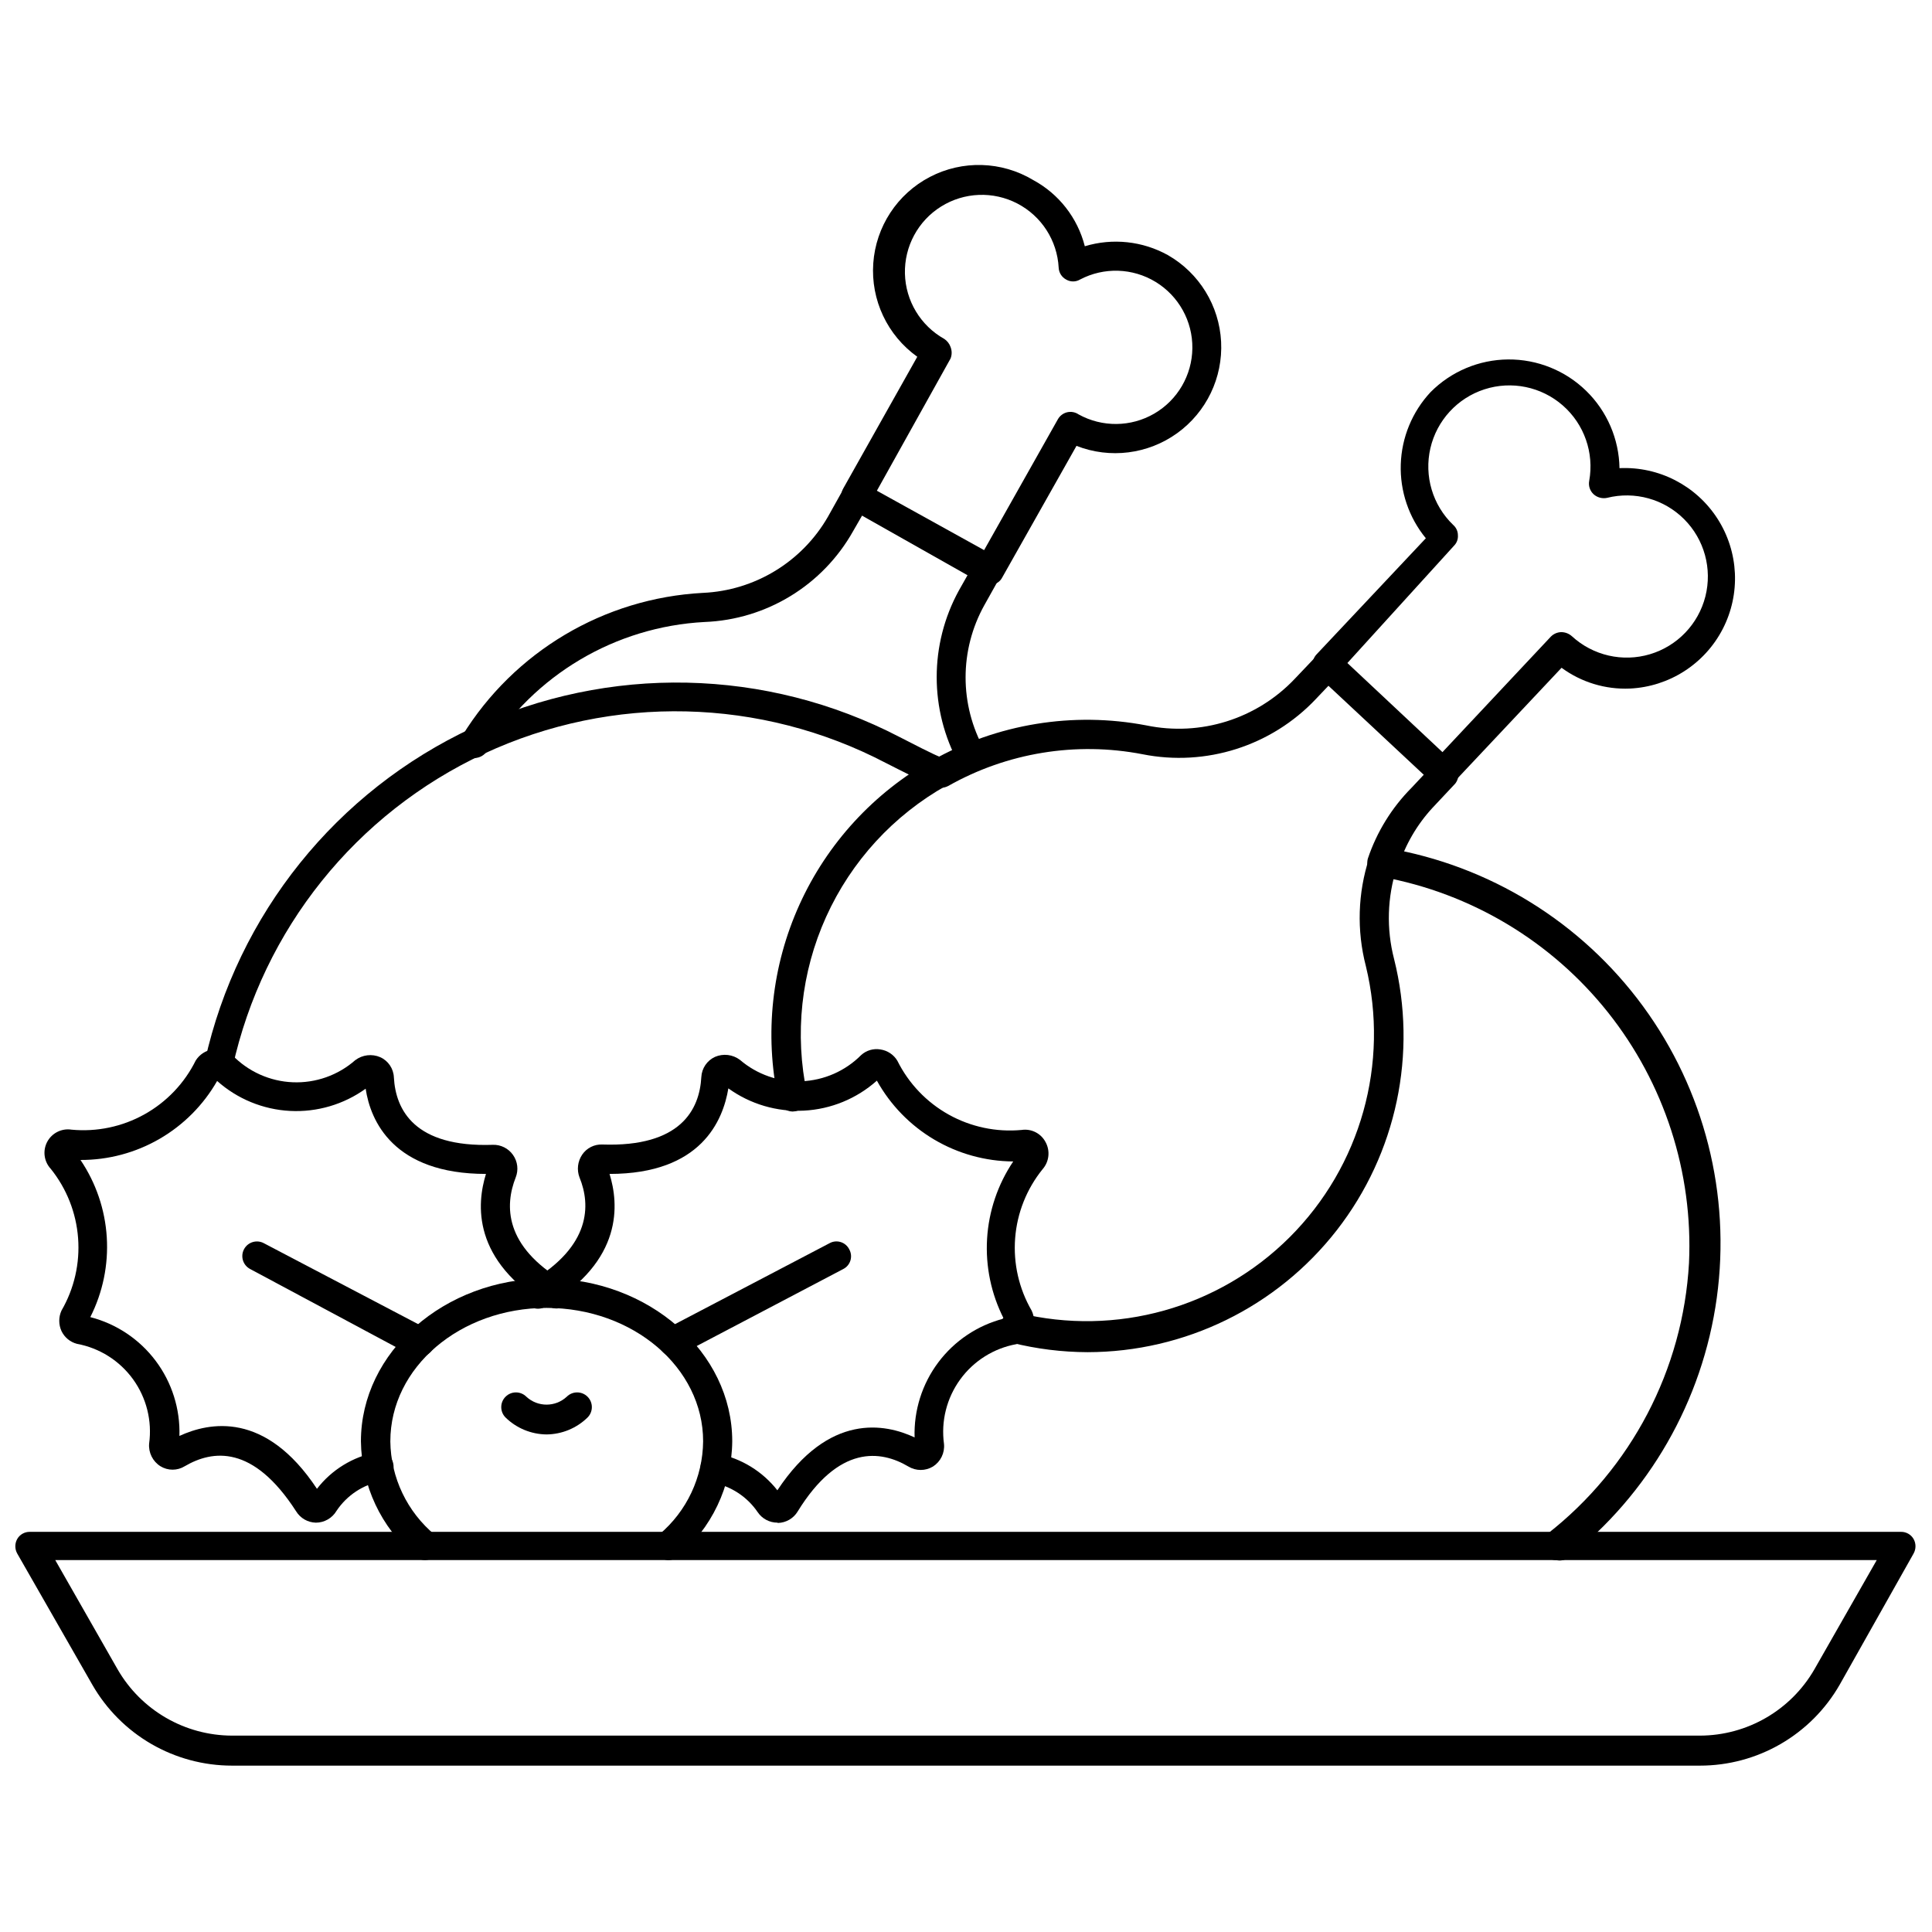
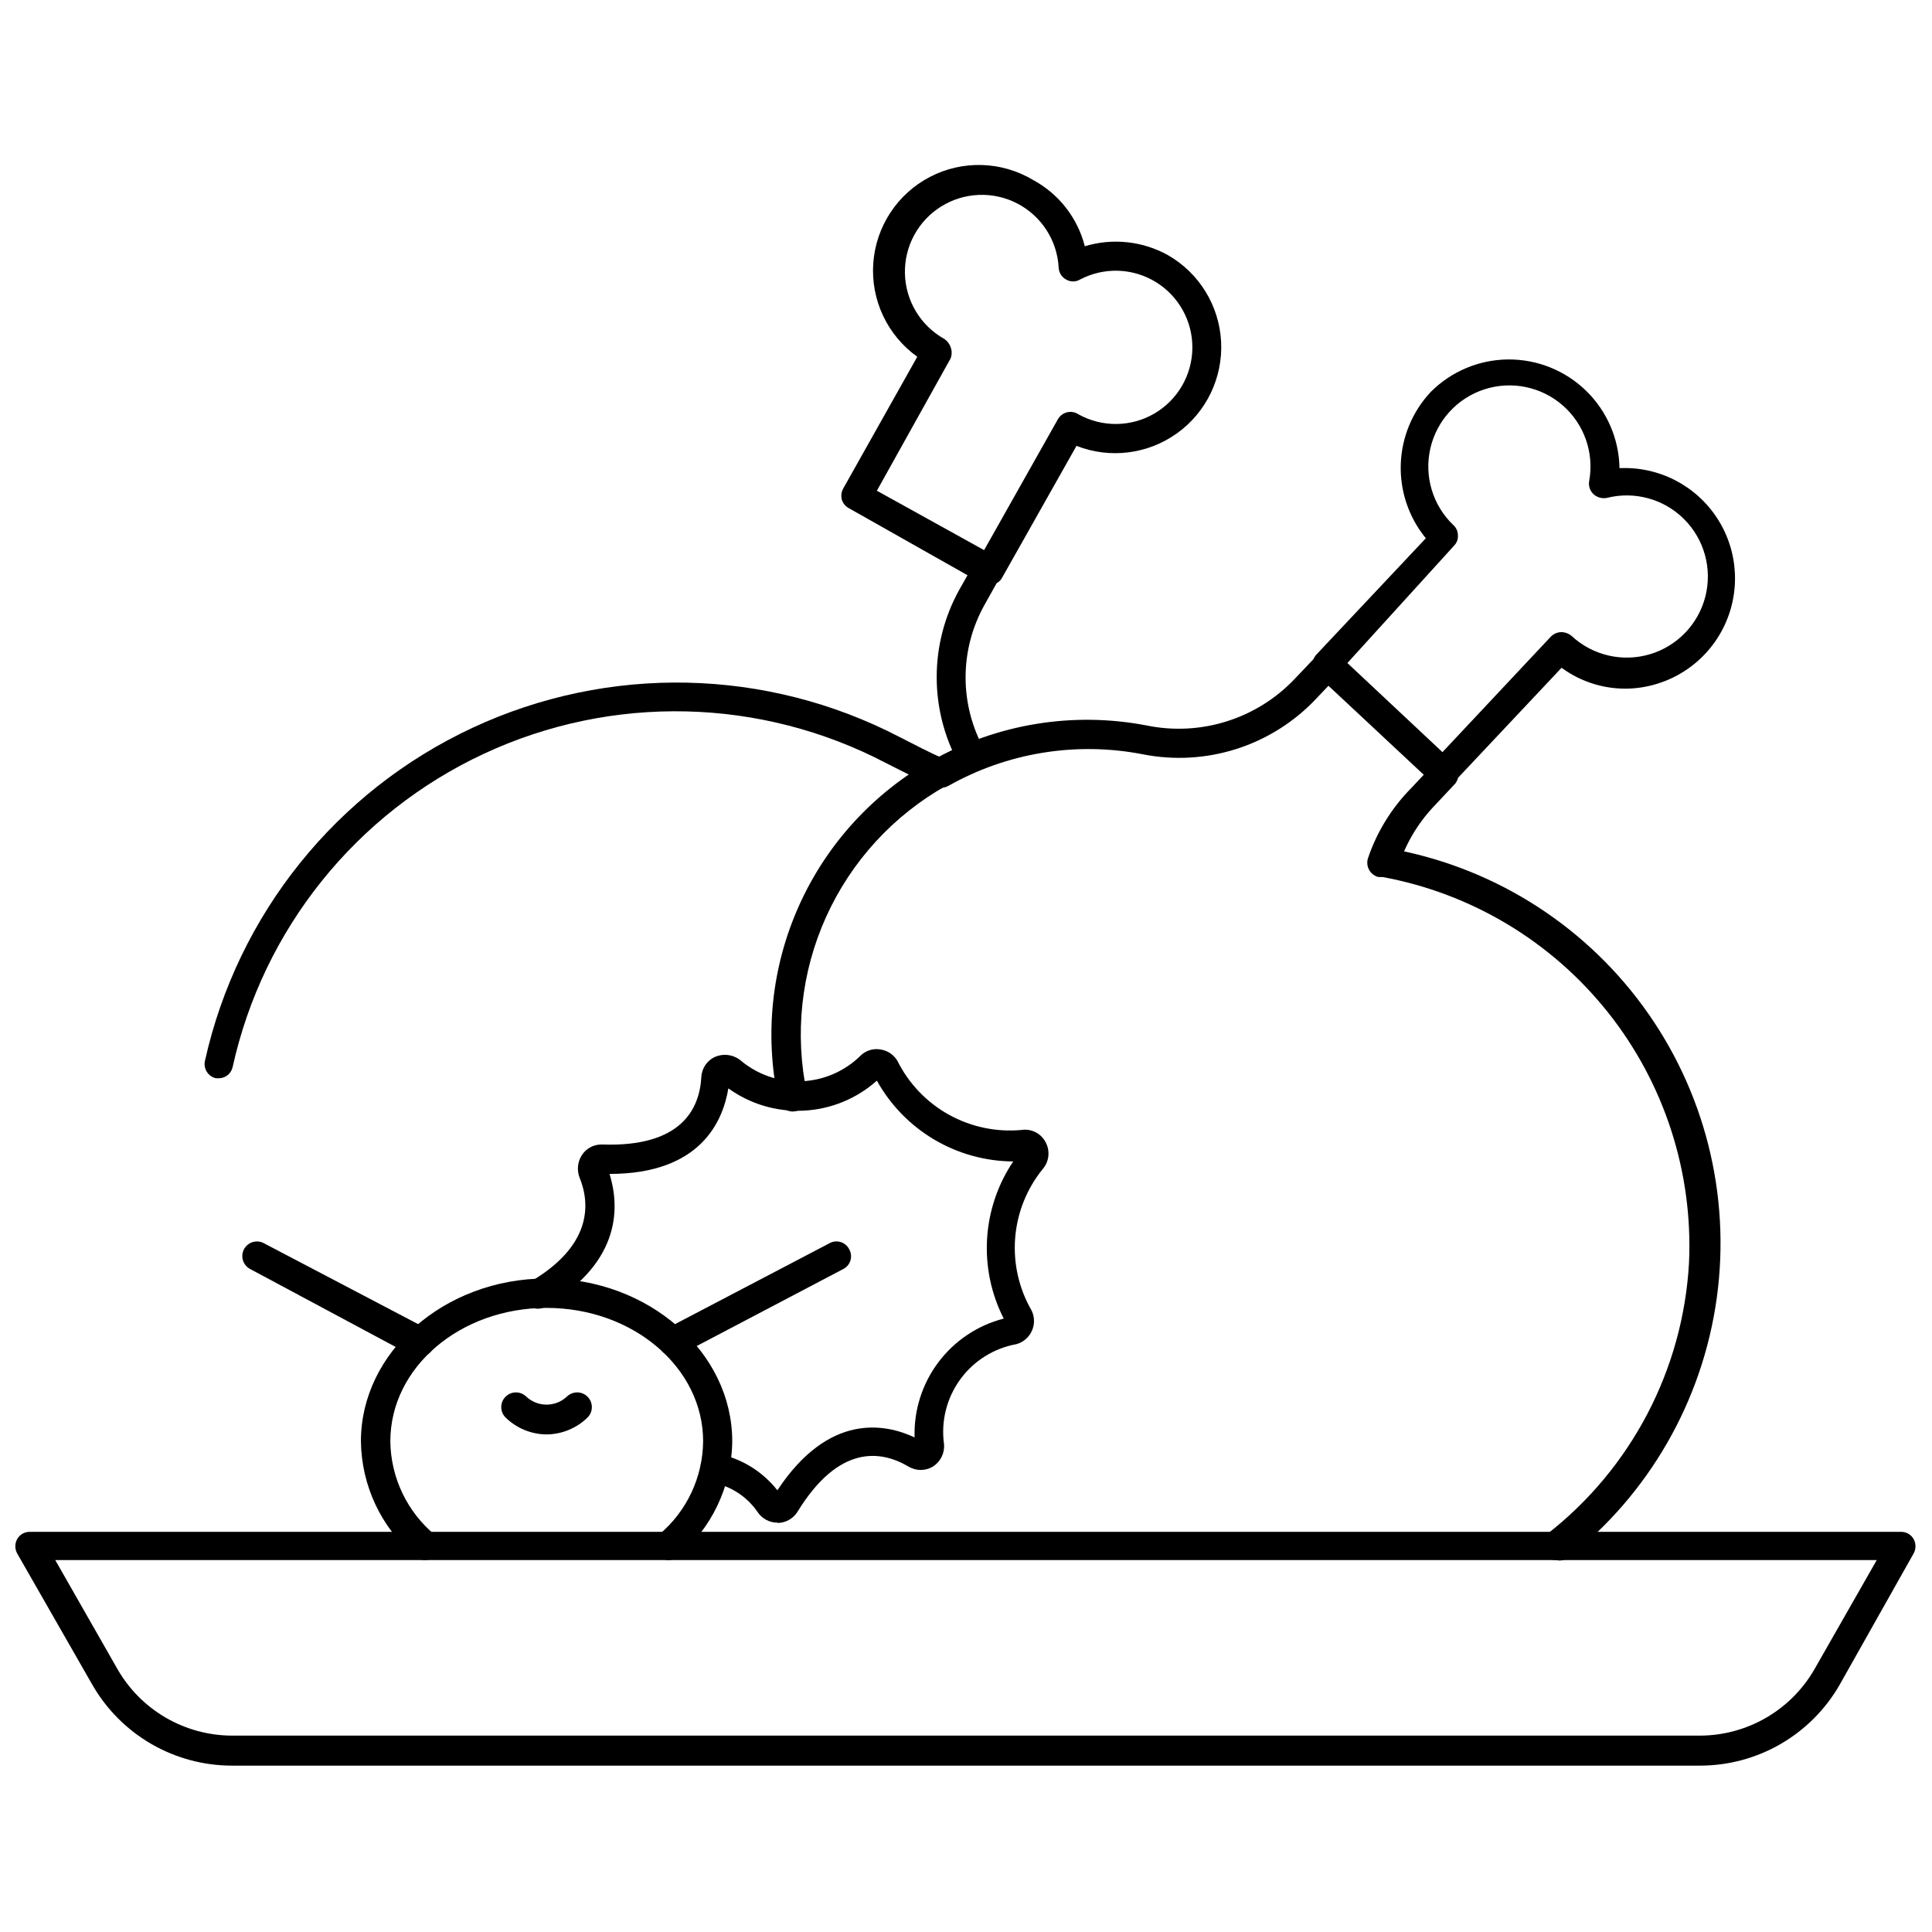
<svg xmlns="http://www.w3.org/2000/svg" width="800px" height="800px" version="1.1" viewBox="144 144 512 512">
  <defs>
    <clipPath id="a">
      <path d="m148.09 549h503.81v63h-503.81z" />
    </clipPath>
  </defs>
-   <path d="m269.8 344.89c-0.73-0.016-1.438-0.234-2.047-0.629-0.879-0.523-1.508-1.379-1.746-2.371-0.238-0.996-0.062-2.043 0.484-2.902 13.758-22.32 37.586-36.469 63.766-37.867 13.766-0.609 26.266-8.211 33.141-20.152l4.094-7.32c0.496-0.902 1.332-1.566 2.324-1.848s2.051-0.152 2.949 0.352c1.852 1.094 2.512 3.457 1.496 5.356l-4.172 7.242c-8.039 14.328-22.945 23.449-39.359 24.086-23.652 1.246-45.184 14.016-57.625 34.164-0.723 1.137-1.961 1.844-3.305 1.891z" />
  <path d="m401.57 348.44c-1.438-0.012-2.762-0.793-3.465-2.047-7.828-14.297-7.828-31.598 0-45.895l4.094-7.242c1.094-1.852 3.457-2.512 5.352-1.496 0.891 0.512 1.539 1.355 1.805 2.344 0.266 0.988 0.125 2.043-0.387 2.93l-4.094 7.32c-6.644 11.918-6.644 26.422 0 38.34 0.625 1.203 0.586 2.641-0.102 3.809s-1.93 1.898-3.281 1.938z" />
  <path d="m405.98 299c-0.656-0.004-1.305-0.168-1.887-0.473l-35.109-19.836c-0.91-0.48-1.59-1.301-1.891-2.285-0.262-1.008-0.121-2.082 0.395-2.988l19.602-34.875c-7.93-5.664-12.348-15.043-11.664-24.762 0.68-9.719 6.363-18.391 15.004-22.891 8.641-4.504 19-4.195 27.359 0.812 6.82 3.68 11.785 10.047 13.699 17.555 7.363-2.227 15.316-1.375 22.039 2.363 8.281 4.754 13.582 13.387 14.078 22.922 0.492 9.535-3.891 18.668-11.637 24.25s-17.797 6.852-26.688 3.367l-19.68 34.875v-0.004c-0.457 0.91-1.293 1.574-2.281 1.812-0.426 0.164-0.887 0.219-1.34 0.156zm-29.598-24.953 28.418 15.742 19.523-34.637c0.516-0.941 1.398-1.625 2.438-1.887 1.059-0.258 2.172-0.059 3.07 0.551 6.258 3.465 13.875 3.387 20.059-0.207 6.184-3.598 10.02-10.18 10.098-17.332 0.078-7.156-3.609-13.82-9.711-17.551-6.106-3.734-13.719-3.981-20.051-0.652-1.141 0.68-2.559 0.68-3.699 0-1.164-0.629-1.91-1.824-1.969-3.148-0.387-7.199-4.551-13.66-10.945-16.988-6.398-3.328-14.078-3.031-20.199 0.785-6.121 3.812-9.77 10.578-9.598 17.785 0.172 7.211 4.141 13.793 10.434 17.312 0.77 0.512 1.348 1.258 1.656 2.125 0.391 0.988 0.391 2.086 0 3.07z" />
  <path d="m510.21 376.38c-0.363 0.07-0.738 0.07-1.102 0-2.055-0.645-3.215-2.816-2.598-4.883 2.371-7.047 6.332-13.457 11.57-18.734l5.984-6.375c1.492-1.328 3.754-1.293 5.207 0.078 1.457 1.371 1.621 3.625 0.383 5.195l-5.984 6.375c-4.172 4.508-7.289 9.887-9.133 15.746-0.566 1.844-2.434 2.965-4.328 2.598z" />
  <path d="m392.99 352.77c-1.785 0.059-3.375-1.121-3.844-2.844s0.309-3.543 1.875-4.398c17.227-9.711 37.336-13 56.758-9.289 14.375 2.981 29.27-1.695 39.359-12.359l6.062-6.375c1.477-1.543 3.93-1.598 5.473-0.117 1.543 1.477 1.594 3.926 0.117 5.469l-6.062 6.375v0.004c-11.781 12.469-29.148 18-45.973 14.641-17.617-3.398-35.867-0.414-51.484 8.422-0.699 0.371-1.492 0.535-2.281 0.473z" />
  <path d="m202.1 429.75h-0.867c-1.004-0.223-1.879-0.84-2.426-1.715-0.547-0.871-0.723-1.926-0.488-2.93 8.652-38.82 34.848-71.422 70.895-88.227 36.047-16.805 77.859-15.91 113.15 2.422 4.016 2.047 7.871 4.094 12.203 5.984 1.957 0.867 2.84 3.16 1.969 5.117-0.871 1.953-3.16 2.836-5.117 1.965-4.25-1.891-8.422-4.016-12.594-6.141v0.004c-33.18-17.387-72.562-18.312-106.52-2.508-33.957 15.805-58.609 46.535-66.668 83.117-0.387 1.656-1.84 2.852-3.539 2.91z" />
  <path d="m556.41 557.44c-1.16 0.016-2.262-0.508-2.988-1.414-0.664-0.809-0.973-1.852-0.855-2.891 0.117-1.039 0.656-1.984 1.484-2.621 22.277-17.402 35.961-43.57 37.551-71.793 1.113-24.02-6.523-47.629-21.488-66.449-14.969-18.816-36.254-31.57-59.91-35.887-1.016-0.172-1.918-0.746-2.512-1.586-0.59-0.844-0.82-1.887-0.637-2.902 0.172-1.016 0.742-1.918 1.586-2.508 0.844-0.594 1.887-0.824 2.902-0.641 27.195 4.617 51.527 19.637 67.844 41.879 16.32 22.242 23.34 49.961 19.582 77.289-3.758 27.328-18.004 52.121-39.723 69.133-0.863 0.48-1.875 0.621-2.836 0.391z" />
  <path d="m354.03 438.57c-1.82-0.027-3.379-1.297-3.781-3.07-3.695-17.414-1.727-35.559 5.625-51.777 7.352-16.215 19.695-29.656 35.23-38.355 0.898-0.508 1.961-0.633 2.949-0.352 0.992 0.281 1.828 0.945 2.328 1.848 1.008 1.871 0.344 4.207-1.496 5.273-14.094 7.898-25.285 20.098-31.941 34.812-6.66 14.719-8.43 31.18-5.059 46.977 0.387 2.106-0.977 4.133-3.07 4.566z" />
-   <path d="m432.2 502.34c-6.793-0.023-13.562-0.871-20.152-2.519-2.176-0.523-3.512-2.707-2.992-4.883 0.523-2.172 2.707-3.512 4.883-2.988 25.82 6.305 53.059-1.316 71.863-20.102 18.801-18.785 26.441-46.02 20.16-71.844-2.441-9.414-2.141-19.328 0.863-28.578 0.695-2.019 2.898-3.094 4.922-2.398 2.019 0.695 3.098 2.898 2.402 4.918-2.523 7.828-2.769 16.207-0.711 24.168 6.277 25.035 0.672 51.57-15.195 71.93-15.871 20.355-40.23 32.27-66.043 32.297z" />
  <path d="m526.5 352.77c-1 0.004-1.965-0.395-2.676-1.102l-30.855-28.812c-1.5-1.531-1.5-3.981 0-5.508l28.891-30.699v-0.004c-4.516-5.516-6.875-12.48-6.641-19.602 0.23-7.121 3.035-13.918 7.898-19.129 5.441-5.481 12.828-8.594 20.551-8.656 7.727-0.059 15.164 2.934 20.691 8.328s8.699 12.758 8.824 20.48c10.434-0.492 20.336 4.621 25.98 13.41 5.644 8.789 6.168 19.922 1.379 29.207-4.793 9.281-14.172 15.301-24.605 15.793-6.484 0.281-12.875-1.664-18.105-5.508l-28.891 30.699c-0.695 0.754-1.652 1.203-2.676 1.258zm-25.426-33.062 25.191 23.617 28.734-30.621c0.73-0.734 1.719-1.16 2.754-1.184 1.047 0.008 2.059 0.398 2.832 1.102 5.578 5.113 13.43 6.918 20.68 4.754 7.246-2.168 12.82-7.984 14.68-15.316 1.855-7.332-0.277-15.102-5.621-20.457-5.344-5.356-13.109-7.504-20.449-5.664-1.262 0.262-2.574-0.086-3.539-0.941-0.98-0.898-1.426-2.238-1.184-3.543 1.348-7.434-1.309-15.031-6.996-20.004-5.688-4.977-13.566-6.598-20.758-4.277-7.188 2.324-12.629 8.254-14.332 15.613-1.699 7.363 0.59 15.078 6.035 20.316 0.801 0.691 1.262 1.699 1.258 2.758 0.074 1.023-0.301 2.027-1.023 2.754z" />
  <path d="m322.38 503.44c-1.418-0.008-2.719-0.793-3.383-2.047-0.5-0.906-0.617-1.977-0.32-2.969s0.98-1.82 1.895-2.305l43.297-22.672c0.902-0.492 1.969-0.594 2.949-0.281 0.98 0.312 1.793 1.012 2.246 1.934 0.496 0.895 0.609 1.953 0.312 2.93-0.297 0.98-0.977 1.797-1.887 2.266l-43.297 22.75c-0.57 0.25-1.188 0.387-1.812 0.395z" />
  <path d="m350.01 547.52c-2.082-0.004-4.027-1.035-5.195-2.754-2.801-4.129-7.141-6.965-12.047-7.871-2.094-0.438-3.457-2.465-3.066-4.566 0.188-1.02 0.777-1.914 1.637-2.492 0.859-0.578 1.914-0.785 2.926-0.578 6.234 1.25 11.82 4.684 15.746 9.684 13.699-20.703 28.652-17.633 36.367-14.012v-0.004c-0.227-7.148 1.992-14.164 6.281-19.887 4.293-5.723 10.406-9.816 17.336-11.602-3.328-6.535-4.848-13.84-4.406-21.164 0.441-7.32 2.836-14.391 6.926-20.477-7.379-0.047-14.613-2.055-20.965-5.816-6.348-3.762-11.582-9.145-15.168-15.598-5.348 4.769-12.164 7.574-19.32 7.945s-14.227-1.707-20.039-5.898c-1.418 8.504-7.164 22.672-31.488 22.672 2.441 7.871 3.777 22.984-16.766 35.031h-0.004c-0.879 0.613-1.973 0.828-3.016 0.605-1.047-0.227-1.953-0.879-2.5-1.801-0.547-0.918-0.688-2.023-0.387-3.051 0.297-1.027 1.012-1.887 1.969-2.367 15.742-9.367 15.742-20.152 12.754-27.473h-0.004c-0.766-2.016-0.5-4.277 0.711-6.062 1.199-1.758 3.223-2.773 5.352-2.676 20.781 0.707 25.742-9.289 26.215-17.871v0.004c0.113-2.32 1.508-4.387 3.621-5.356 2.184-0.945 4.711-0.645 6.613 0.789 4.523 3.883 10.348 5.91 16.305 5.676 5.957-0.234 11.605-2.711 15.812-6.938 1.383-1.262 3.269-1.812 5.117-1.496 1.867 0.277 3.516 1.375 4.484 2.992 2.992 6.023 7.738 11 13.609 14.273 5.875 3.273 12.602 4.691 19.297 4.07 2.598-0.398 5.16 0.898 6.375 3.227 1.266 2.316 0.953 5.176-0.785 7.164-4.223 5.215-6.762 11.59-7.281 18.281-0.52 6.691 1.004 13.383 4.367 19.188 0.816 1.699 0.84 3.668 0.066 5.383-0.777 1.715-2.269 3.004-4.078 3.516-5.996 1.078-11.344 4.434-14.922 9.363-3.578 4.93-5.117 11.051-4.289 17.086 0.23 2.383-0.895 4.691-2.91 5.981-2.008 1.219-4.527 1.219-6.535 0-7.32-4.328-18.422-5.824-29.363 11.965v0.004c-1.113 1.809-3.07 2.934-5.195 2.988z" />
-   <path d="m227.68 547.52c-2.125-0.055-4.078-1.18-5.195-2.992-11.414-17.711-22.121-16.293-29.52-11.965-1.98 1.223-4.477 1.223-6.457 0-2.031-1.281-3.184-3.586-2.988-5.981 0.828-6.023-0.699-12.137-4.262-17.062s-8.887-8.289-14.867-9.391c-1.797-0.469-3.297-1.707-4.094-3.383-0.789-1.727-0.789-3.707 0-5.434 3.371-5.812 4.906-12.512 4.398-19.211-0.504-6.703-3.027-13.094-7.234-18.336-1.812-1.941-2.195-4.816-0.953-7.164 1.246-2.344 3.84-3.641 6.465-3.227 6.695 0.633 13.426-0.781 19.305-4.059 5.875-3.273 10.617-8.254 13.598-14.285 1.008-1.586 2.656-2.656 4.519-2.93 1.859-0.273 3.746 0.281 5.164 1.512 4.219 4.371 9.957 6.953 16.027 7.199 6.07 0.25 12-1.848 16.562-5.859 1.902-1.434 4.43-1.734 6.613-0.789 2.125 0.953 3.527 3.027 3.621 5.356 0.473 8.582 5.434 18.578 26.215 17.871v-0.004c2.121-0.066 4.133 0.941 5.352 2.68 1.238 1.742 1.504 3.996 0.711 5.981-2.914 7.398-3.07 18.184 12.754 27.551h-0.004c0.906 0.496 1.57 1.34 1.836 2.336 0.27 0.996 0.117 2.059-0.418 2.941-1.121 1.832-3.504 2.426-5.352 1.336-20.547-12.199-19.129-27.234-16.691-35.109-24.562 0-30.621-14.09-31.883-22.594l0.004 0.004c-5.816 4.188-12.887 6.266-20.043 5.894s-13.969-3.176-19.32-7.941c-3.644 6.379-8.918 11.676-15.277 15.355-6.363 3.68-13.586 5.606-20.934 5.582 4.106 6.082 6.508 13.148 6.965 20.469 0.457 7.32-1.051 14.633-4.367 21.176 6.93 1.785 13.043 5.875 17.336 11.598 4.293 5.723 6.508 12.738 6.281 19.891 7.871-3.621 22.75-6.691 36.449 14.012 3.891-5.039 9.492-8.48 15.742-9.684 1.004-0.207 2.051 0.004 2.894 0.582 0.848 0.578 1.422 1.477 1.594 2.488 0.207 1.012 0 2.066-0.578 2.926-0.578 0.859-1.477 1.449-2.492 1.641-4.887 0.902-9.203 3.742-11.965 7.871-1.148 1.953-3.246 3.152-5.512 3.148z" />
  <path d="m255.31 503.44c-0.598 0.117-1.215 0.117-1.812 0l-43.219-23.145c-1.891-1-2.613-3.344-1.613-5.234s3.344-2.613 5.234-1.613l43.219 22.672c1.867 1.039 2.594 3.356 1.652 5.273-0.68 1.277-2.016 2.066-3.461 2.047z" />
  <path d="m321.28 557.44c-1.148 0.035-2.25-0.461-2.992-1.336-1.344-1.625-1.168-4.019 0.395-5.434 7.309-6.141 11.566-15.172 11.652-24.719 0-19.523-18.578-35.344-41.484-35.344s-41.406 15.742-41.406 35.344h-0.004c0.109 9.641 4.457 18.738 11.887 24.879 0.742 0.723 1.16 1.719 1.16 2.754 0 1.035-0.418 2.031-1.16 2.754-1.52 1.449-3.91 1.449-5.43 0-8.918-7.594-14.113-18.672-14.25-30.387 0-23.617 22.121-43.141 49.199-43.141 27.082 0.004 49.203 19.527 49.203 43.141-0.102 11.918-5.461 23.184-14.645 30.781-0.625 0.434-1.363 0.68-2.125 0.707z" />
  <path d="m288.84 524.14c-4.062-0.039-7.957-1.645-10.863-4.488-1.52-1.52-1.52-3.988 0-5.508 1.523-1.523 3.992-1.523 5.512 0 3.019 2.797 7.688 2.797 10.707 0 1.52-1.523 3.988-1.523 5.508 0 1.523 1.52 1.523 3.988 0 5.508-2.902 2.844-6.797 4.449-10.863 4.488z" />
  <g clip-path="url(#a)">
    <path d="m594.52 611.91h-389.04c-7.504 0-14.879-1.98-21.375-5.738-6.496-3.762-11.883-9.168-15.625-15.676l-19.914-34.793c-0.672-1.199-0.672-2.66 0-3.856 0.68-1.18 1.945-1.902 3.305-1.891h495.94c1.363-0.012 2.625 0.711 3.309 1.891 0.672 1.195 0.672 2.656 0 3.856l-19.602 34.793c-3.738 6.508-9.129 11.914-15.625 15.676-6.496 3.758-13.867 5.738-21.375 5.738zm-435.88-54.477 16.531 28.969c6.254 10.836 17.801 17.52 30.309 17.555h389.04c12.508-0.035 24.055-6.719 30.309-17.555l16.531-28.969z" />
  </g>
</svg>